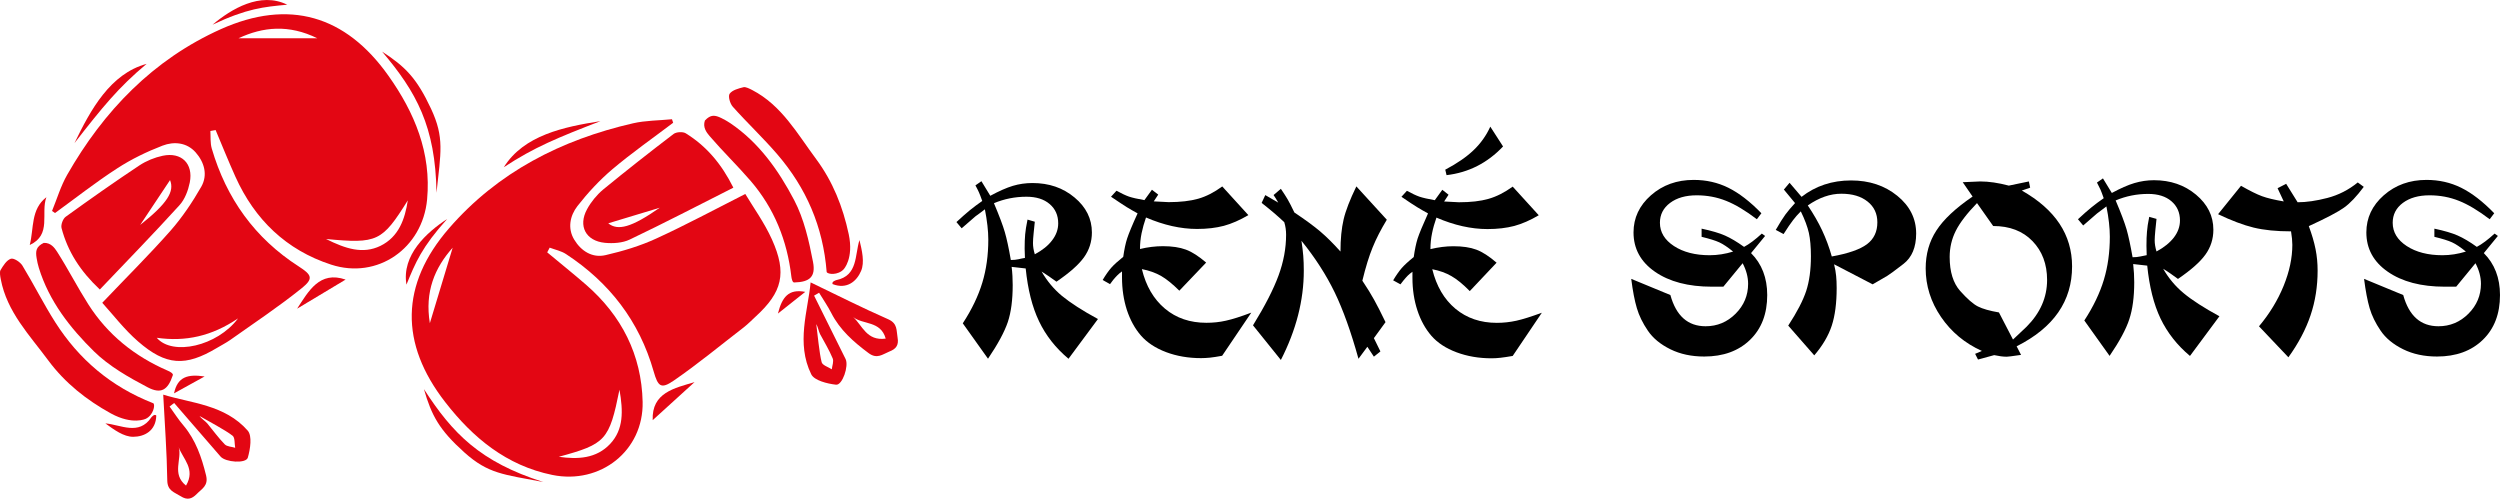
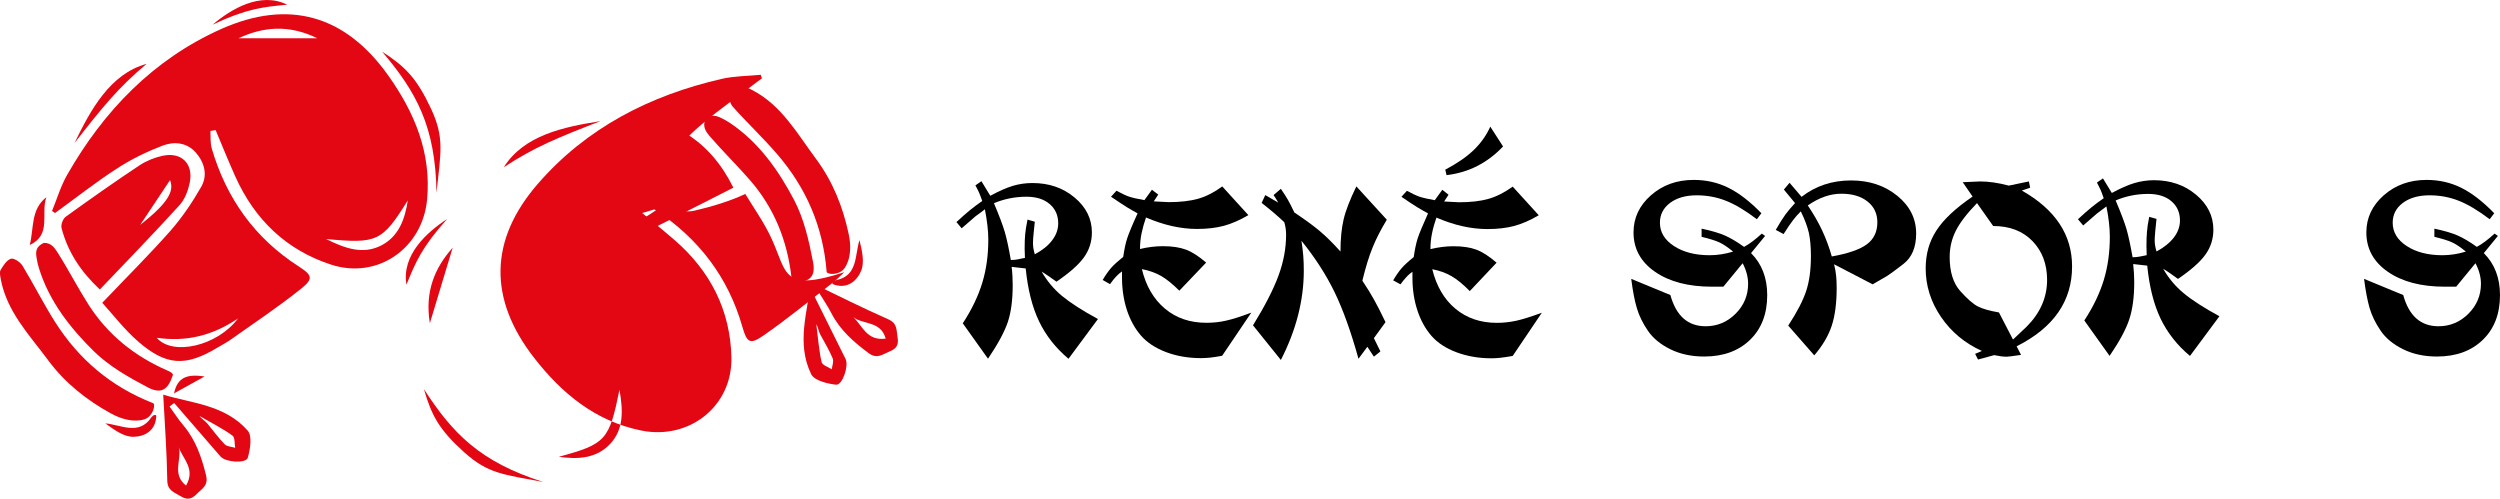
<svg xmlns="http://www.w3.org/2000/svg" id="Layer_1" x="0px" y="0px" viewBox="0 0 425.2 84.82" style="enable-background:new 0 0 425.2 84.82;" xml:space="preserve">
  <style type="text/css">	.st0{fill:#E30613;}	.st1{fill-rule:evenodd;clip-rule:evenodd;fill:#E30613;}</style>
  <g>
    <g>
      <path class="st0" d="M42.14,73.25c-3.9-4.45-9.68-4.67-14.38-6.13c0.26,4.98,0.62,9.79,0.69,14.6c0.03,1.77,1.2,1.99,2.27,2.67   c1.12,0.72,1.91,0.48,2.74-0.37c0.87-0.9,2.02-1.4,1.59-3.16c-0.76-3.09-1.75-6-3.84-8.49c-0.87-1.01-1.59-2.15-2.37-3.23   c0.26-0.21,0.53-0.4,0.78-0.6c2.63,3.04,5.25,6.08,7.89,9.11c0.84,0.98,4.34,1.24,4.64,0.18C42.57,76.38,42.91,74.14,42.14,73.25z    M30.4,76.07c0.71,2,2.9,3.68,1.24,6.52C29.15,80.61,30.99,78.09,30.4,76.07z M38.23,75.58c-1.08-1.11-2-2.38-2.99-3.58   c-0.32-0.37-1.04-0.85-1.31-1.25c1.36,0.79,4.41,2.4,5.63,3.36c0.42,0.33,0.31,1.34,0.44,2.05   C39.41,75.97,38.62,75.97,38.23,75.58z" />
      <path class="st0" d="M5.06,41.67c3.79-1.76,1.82-5.39,2.83-8.13C5.2,35.61,5.79,38.82,5.06,41.67z" />
      <path class="st0" d="M29.6,66.9c1.74-0.96,3.24-1.79,5.2-2.87C31.93,63.6,30.19,64.08,29.6,66.9z" />
-       <path class="st0" d="M50.53,52.5c2.78-1.67,5.67-3.4,8.25-4.95C54.34,46.02,52.48,49.53,50.53,52.5z" />
      <path class="st1" d="M18.85,70.31c-4.15-2.29-7.79-5.17-10.64-9.01C5,56.96,1.18,53.05,0.13,47.49c-0.09-0.47-0.23-1.23-0.04-1.55   c0.45-0.75,1.02-1.68,1.75-1.93c0.49-0.17,1.6,0.55,1.97,1.16c1.93,3.17,3.59,6.5,5.58,9.63c4.01,6.29,9.45,10.96,16.69,13.79   c0.35,0.28,0.01,2.02-1.29,2.64C24.8,71.22,22.57,72.35,18.85,70.31z" />
      <path class="st1" d="M29.38,63.85c-0.83,2.49-1.99,3.21-4.25,2.03c-3.24-1.7-6.57-3.59-9.15-6.12c-4.07-4-7.63-8.55-9.37-14.19   c-0.17-0.53-0.3-1.17-0.38-1.66c-0.21-1.25-0.08-1.97,1.21-2.6c1.19-0.05,1.83,0.82,2.28,1.52c1.86,2.92,3.44,6.01,5.3,8.93   c3.3,5.18,7.9,8.86,13.52,11.29C28.89,63.19,29.55,63.55,29.38,63.85z" />
      <path class="st1" d="M74.24,32.79c-0.17-11.3-3.43-17.15-9.25-24.01c3.94,2.55,5.88,4.5,8.31,9.69   C75.62,23.43,74.97,25.92,74.24,32.79z" />
      <path class="st1" d="M26.58,70.68c-0.06,2.6-2.02,3.6-3.92,3.61c-1.62,0.01-3.26-1.2-4.74-2.28c2.64,0.23,5.69,2.12,7.8-1   C25.72,71.01,26.27,70.3,26.58,70.68z" />
      <path class="st0" d="M152.66,57.42c-0.22-1.24,0.03-2.4-1.59-3.12c-4.41-1.93-8.7-4.11-13.2-6.27c-0.46,4.89-2.5,10.31,0.1,15.62   c0.51,1.06,2.72,1.61,4.22,1.78c1.09,0.12,2.2-3.19,1.63-4.36c-1.78-3.6-3.57-7.2-5.36-10.79c0.28-0.16,0.57-0.33,0.85-0.49   c0.69,1.14,1.46,2.25,2.07,3.44c1.47,2.88,3.78,4.91,6.34,6.82c1.45,1.08,2.37,0.22,3.52-0.25   C152.37,59.37,152.9,58.74,152.66,57.42z M139.47,56.81c0.73,1.37,1.56,2.71,2.15,4.14c0.22,0.51-0.08,1.24-0.15,1.86   c-0.6-0.39-1.58-0.68-1.72-1.2c-0.4-1.49-0.71-4.93-0.92-6.49C139.09,55.52,139.25,56.37,139.47,56.81z M145.11,53.93   c1.64,1.32,4.68,0.59,5.53,3.66C147.38,58.03,146.68,55.35,145.11,53.93z" />
      <path class="st0" d="M136.96,49.64c-1.55,1.23-2.9,2.3-4.65,3.69C133.02,50.51,134.13,49.1,136.96,49.64z" />
      <path class="st1" d="M141.61,48.32c2.42,0.95,4.1-0.48,4.84-2.23c0.64-1.5,0.15-3.47-0.27-5.26c-0.81,2.52-0.24,6.06-3.94,6.81   C142.25,47.64,141.38,47.88,141.61,48.32z" />
      <path class="st1" d="M36.15,4.2c3.17-2.67,8.13-5.66,12.7-3.4C44.83,1.18,42.01,1.43,36.15,4.2z" />
      <path class="st0" d="M66.07,12.89c-7.3-10.31-16.94-13.1-28.49-7.94c-11.53,5.17-19.94,13.9-26.16,24.79   c-1.09,1.91-1.73,4.09-2.57,6.14c0.16,0.11,0.34,0.24,0.51,0.35c3.5-2.54,6.91-5.23,10.55-7.58c2.41-1.57,5.05-2.85,7.73-3.88   c1.93-0.74,4.11-0.56,5.62,1.13c1.5,1.69,2.11,3.86,0.97,5.86c-1.51,2.64-3.23,5.2-5.23,7.48c-3.64,4.12-7.55,7.99-11.61,12.26   c1.82,2,3.74,4.53,6.09,6.57c4.76,4.15,8.08,4.29,13.37,1.13c0.77-0.46,1.57-0.87,2.29-1.37c4.09-2.9,8.27-5.67,12.17-8.81   c2.04-1.64,1.74-2.26-0.51-3.71c-7.47-4.8-12.3-11.58-14.78-20.03c-0.28-0.95-0.18-2-0.24-3c0.29-0.05,0.59-0.11,0.89-0.16   c1.11,2.64,2.18,5.3,3.36,7.92c3.29,7.31,8.66,12.49,16.29,14.97c7.89,2.57,15.54-2.78,16.32-11.08   C73.38,25.99,70.5,19.14,66.07,12.89z M40.49,54.15c-3.54,4.74-11.17,6.43-13.83,3.3C31.57,58.15,36.02,57.18,40.49,54.15z    M40.56,6.51c4.16-1.95,8.56-2.39,13.41,0H40.56z M64.7,41.82c-3,1.45-5.92,0.49-9.25-1.17c8.75,0.83,9.53,0.44,13.91-6.57   C68.87,37.28,67.83,40.28,64.7,41.82z" />
      <path class="st0" d="M27.68,26.49c-1.39,0.29-2.8,0.87-3.98,1.65c-4.24,2.81-8.4,5.75-12.53,8.73c-0.47,0.34-0.85,1.37-0.7,1.93   c1.05,3.99,3.19,7.32,6.51,10.44c4.59-4.82,9.15-9.5,13.53-14.32c0.93-1.01,1.49-2.52,1.77-3.89   C32.91,27.83,30.86,25.82,27.68,26.49z M23.84,38.26c1.71-2.57,3.43-5.15,5.08-7.63C29.7,32.56,28.49,34.58,23.84,38.26z" />
      <path class="st1" d="M24.94,10.86c-6.21,1.69-9.52,7.8-12.27,13.47C17.46,18.19,20.15,14.86,24.94,10.86z" />
      <path class="st0" d="M118.13,64.99c-2.4,2.18-4.89,4.44-7.12,6.47C110.82,66.77,114.73,66.01,118.13,64.99z" />
      <path class="st1" d="M144.35,39.83c-0.99-4.64-2.7-8.95-5.55-12.79c-3.22-4.33-5.85-9.12-10.87-11.73   c-0.43-0.22-1.11-0.57-1.47-0.48c-0.85,0.21-1.91,0.49-2.36,1.11c-0.3,0.42,0.06,1.69,0.54,2.22c2.47,2.77,5.19,5.32,7.6,8.13   c4.86,5.66,7.75,12.22,8.36,19.97c0.17,0.42,1.93,0.59,2.9-0.47C143.5,45.78,145.23,43.98,144.35,39.83z" />
      <path class="st1" d="M135.11,48.04c2.62-0.07,3.65-0.98,3.17-3.48c-0.69-3.6-1.53-7.33-3.21-10.53   c-2.65-5.05-5.98-9.78-10.86-13.08c-0.46-0.31-1.03-0.63-1.48-0.85c-1.14-0.56-1.86-0.65-2.84,0.4c-0.39,1.13,0.25,1.99,0.79,2.63   c2.25,2.62,4.75,5.04,7.01,7.66c4,4.66,6.19,10.12,6.9,16.21C134.63,47.38,134.78,48.11,135.11,48.04z" />
      <path class="st1" d="M92.4,81.98c-10.76-3.43-15.42-8.25-20.3-15.8c1.3,4.51,2.61,6.93,6.87,10.76   C83.04,80.59,85.61,80.69,92.4,81.98z" />
      <path class="st1" d="M76.06,37.24c-3.47,2.26-7.78,6.14-6.93,11.17C70.66,44.67,71.72,42.05,76.06,37.24z" />
-       <path class="st0" d="M131.29,40.72c-1.28-2.84-3.14-5.41-4.53-7.73c-5.25,2.66-10.1,5.27-15.1,7.56   c-2.75,1.27-5.71,2.16-8.66,2.84c-2.25,0.53-4.16-0.69-5.33-2.62c-1.18-1.94-0.72-4.09,0.54-5.72c1.77-2.27,3.77-4.42,5.96-6.28   c3.31-2.79,6.86-5.27,10.32-7.89c-0.07-0.21-0.13-0.4-0.2-0.6c-2.21,0.22-4.48,0.2-6.62,0.69c-12.21,2.8-23.01,8.31-31.3,17.86   c-8.29,9.55-8.4,19.59-0.65,29.56c4.7,6.06,10.42,10.8,18.23,12.39c8.17,1.66,15.52-4.12,15.35-12.42   c-0.18-8.01-3.57-14.67-9.62-19.93c-2.16-1.87-4.41-3.68-6.61-5.51c0.14-0.27,0.28-0.54,0.42-0.8c0.94,0.36,1.98,0.56,2.79,1.1   c7.37,4.83,12.46,11.41,14.89,19.94c0.74,2.59,1.25,3.06,3.41,1.58c4.12-2.83,7.99-6.04,11.95-9.09c0.7-0.55,1.32-1.19,1.97-1.79   C133.06,49.7,133.88,46.47,131.29,40.72z M73.11,54.97c-0.88-5.35,0.82-9.41,3.88-12.84C75.78,46.15,74.51,50.37,73.11,54.97z    M105.36,66.28c0.64,3.66,0.71,6.74-1.56,9.19c-2.37,2.55-5.56,2.68-8.76,2.22C103.02,75.52,103.62,74.9,105.36,66.28z" />
+       <path class="st0" d="M131.29,40.72c-1.28-2.84-3.14-5.41-4.53-7.73c-2.75,1.27-5.71,2.16-8.66,2.84c-2.25,0.53-4.16-0.69-5.33-2.62c-1.18-1.94-0.72-4.09,0.54-5.72c1.77-2.27,3.77-4.42,5.96-6.28   c3.31-2.79,6.86-5.27,10.32-7.89c-0.07-0.21-0.13-0.4-0.2-0.6c-2.21,0.22-4.48,0.2-6.62,0.69c-12.21,2.8-23.01,8.31-31.3,17.86   c-8.29,9.55-8.4,19.59-0.65,29.56c4.7,6.06,10.42,10.8,18.23,12.39c8.17,1.66,15.52-4.12,15.35-12.42   c-0.18-8.01-3.57-14.67-9.62-19.93c-2.16-1.87-4.41-3.68-6.61-5.51c0.14-0.27,0.28-0.54,0.42-0.8c0.94,0.36,1.98,0.56,2.79,1.1   c7.37,4.83,12.46,11.41,14.89,19.94c0.74,2.59,1.25,3.06,3.41,1.58c4.12-2.83,7.99-6.04,11.95-9.09c0.7-0.55,1.32-1.19,1.97-1.79   C133.06,49.7,133.88,46.47,131.29,40.72z M73.11,54.97c-0.88-5.35,0.82-9.41,3.88-12.84C75.78,46.15,74.51,50.37,73.11,54.97z    M105.36,66.28c0.64,3.66,0.71,6.74-1.56,9.19c-2.37,2.55-5.56,2.68-8.76,2.22C103.02,75.52,103.62,74.9,105.36,66.28z" />
      <path class="st0" d="M116.63,22.67c-0.49-0.3-1.59-0.24-2.06,0.11c-4.05,3.09-8.05,6.23-11.99,9.46   c-1.08,0.91-2.05,2.09-2.73,3.34c-1.56,2.85-0.23,5.4,3.03,5.72c1.39,0.13,3.01,0.03,4.23-0.56c5.89-2.81,11.68-5.82,17.62-8.82   C122.71,27.86,120.13,24.84,116.63,22.67z M103.45,37.98c2.85-0.87,5.81-1.76,8.76-2.65C107.37,38.71,105.08,39.29,103.45,37.98z" />
      <path class="st1" d="M85.69,28.44c3.42-5.46,10.22-6.86,16.44-7.84C94.87,23.41,90.9,25.02,85.69,28.44z" />
    </g>
    <g>
      <g>
        <path d="M180.62,50.33c-1.4-1.17-2.55-2.55-3.47-4.15c0.47,0.3,0.9,0.58,1.28,0.84c0.39,0.27,0.8,0.56,1.25,0.89    c2.21-1.5,3.77-2.88,4.68-4.14c0.9-1.26,1.35-2.67,1.35-4.23c0-2.33-0.99-4.32-2.95-5.95c-1.97-1.65-4.35-2.46-7.16-2.46    c-1.15,0-2.27,0.16-3.34,0.48c-1.08,0.33-2.36,0.89-3.83,1.69l-1.51-2.48l-1.02,0.71c0.27,0.49,0.47,0.9,0.6,1.19    c0.13,0.29,0.32,0.78,0.56,1.46c-0.76,0.53-1.46,1.05-2.1,1.57c-0.64,0.53-1.4,1.19-2.29,2.02l0.89,1.06    c0.68-0.59,1.46-1.27,2.35-2.04c0.54-0.38,1.07-0.78,1.6-1.19c0.38,1.95,0.58,3.67,0.58,5.14c0,2.66-0.34,5.11-1.02,7.34    c-0.68,2.25-1.78,4.55-3.32,6.91l4.29,6.02c1.68-2.48,2.8-4.56,3.37-6.24c0.56-1.68,0.83-3.78,0.83-6.28    c0-1.01-0.05-2.04-0.18-3.1l2.39,0.27c0.36,3.57,1.11,6.57,2.27,8.98c1.15,2.42,2.82,4.54,5.01,6.38l5.01-6.76    C184.06,52.81,182.04,51.49,180.62,50.33z M176,43.25c-0.21-0.68-0.31-1.31-0.31-1.91c0-0.38,0.03-0.94,0.11-1.68    c0.07-0.74,0.13-1.39,0.2-1.95l-1.24-0.36c-0.22,1.04-0.34,1.87-0.4,2.5c-0.06,0.64-0.09,1.44-0.09,2.42l0.05,1.6    c-0.33,0.05-0.69,0.12-1.09,0.22c-0.4,0.09-0.83,0.13-1.31,0.13c-0.35-2.04-0.69-3.61-1.02-4.74c-0.32-1.12-0.94-2.76-1.85-4.92    c1.74-0.73,3.58-1.1,5.53-1.1c1.66,0,2.97,0.41,3.94,1.24c0.98,0.83,1.46,1.93,1.46,3.29c0,1.03-0.35,2-1.04,2.89    C178.26,41.79,177.27,42.57,176,43.25z" />
        <path d="M208.51,54.54c-1.09,0.25-2.2,0.36-3.33,0.36c-2.77,0-5.12-0.79-7.04-2.4c-1.92-1.61-3.23-3.84-3.93-6.73    c1.24,0.24,2.32,0.63,3.25,1.15c0.93,0.54,1.97,1.38,3.12,2.52l4.56-4.78c-1.27-1.09-2.42-1.83-3.46-2.21    c-1.03-0.38-2.33-0.58-3.89-0.58c-1.27,0-2.57,0.16-3.9,0.48c0-0.92,0.09-1.8,0.27-2.68c0.18-0.87,0.43-1.76,0.75-2.68    c3.02,1.3,5.91,1.95,8.68,1.95c1.72,0,3.23-0.18,4.56-0.53c1.33-0.36,2.72-0.97,4.17-1.82l-4.44-4.88    c-1.38,1.01-2.75,1.71-4.09,2.09c-1.35,0.38-3.03,0.58-5.03,0.58l-2.53-0.13l0.76-1.15l-1.07-0.83l-1.28,1.77    c-1.18-0.21-2.06-0.41-2.62-0.6c-0.57-0.2-1.27-0.53-2.13-1l-0.93,1.02c1.22,0.82,2.1,1.41,2.68,1.77    c0.58,0.35,1.19,0.71,1.84,1.06c-0.92,2.01-1.5,3.43-1.77,4.25c-0.27,0.82-0.49,1.87-0.67,3.14c-0.92,0.74-1.6,1.36-2.04,1.86    c-0.44,0.5-0.93,1.19-1.46,2.08l1.25,0.71l0.53-0.71c0.27-0.32,0.51-0.6,0.73-0.81c0.23-0.23,0.48-0.44,0.78-0.65v1.02    c0,1.99,0.28,3.84,0.83,5.55c0.57,1.71,1.36,3.16,2.4,4.35c1.03,1.18,2.45,2.12,4.27,2.81c1.81,0.68,3.8,1.02,5.95,1.02    c0.47,0,0.98-0.03,1.5-0.08c0.54-0.06,1.23-0.16,2.08-0.32l4.96-7.34C211.05,53.84,209.61,54.3,208.51,54.54z" />
        <path d="M233.67,57.51l1.11,2.26l-1.11,0.89l-1.11-1.68l-1.51,2.04c-1.27-4.58-2.62-8.34-4.05-11.3    c-1.43-2.95-3.31-5.88-5.65-8.77c0.15,0.97,0.25,1.83,0.31,2.57c0.06,0.74,0.09,1.58,0.09,2.52c0,5.05-1.3,10.11-3.9,15.18    l-4.74-5.89c2.04-3.31,3.48-6.12,4.34-8.46c0.86-2.33,1.29-4.65,1.29-6.95c0-0.74-0.1-1.45-0.31-2.13    c-1.15-1.09-2.44-2.18-3.85-3.28l0.62-1.33l2.21,1.28c-0.12-0.21-0.26-0.44-0.42-0.71c-0.16-0.27-0.29-0.46-0.38-0.58l1.24-1.06    c0.5,0.74,0.89,1.34,1.15,1.79c0.27,0.46,0.65,1.2,1.15,2.24c1.86,1.24,3.32,2.31,4.38,3.21c1.06,0.9,2.22,2.04,3.46,3.43    c0-2.13,0.18-3.95,0.53-5.45c0.35-1.51,1.08-3.38,2.17-5.63l5.18,5.67c-1,1.65-1.81,3.22-2.41,4.7    c-0.61,1.48-1.19,3.37-1.75,5.67c0.83,1.24,1.5,2.33,2.01,3.26c0.52,0.93,1.16,2.19,1.93,3.79L233.67,57.51z" />
        <path d="M257.28,31.74l4.43,4.87c-1.45,0.86-2.84,1.46-4.16,1.82c-1.33,0.35-2.85,0.53-4.56,0.53c-2.78,0-5.67-0.65-8.68-1.95    c-0.32,0.92-0.58,1.81-0.75,2.68c-0.18,0.87-0.27,1.77-0.27,2.68c1.33-0.32,2.63-0.49,3.9-0.49c1.56,0,2.86,0.19,3.9,0.58    c1.03,0.38,2.18,1.12,3.45,2.22l-4.56,4.83c-1.15-1.17-2.19-2.02-3.12-2.55c-0.93-0.54-2.02-0.93-3.26-1.17    c0.71,2.88,2.02,5.12,3.94,6.72c1.92,1.6,4.27,2.4,7.04,2.4c1.12,0,2.23-0.12,3.32-0.36c1.09-0.24,2.54-0.7,4.34-1.36l-4.96,7.35    c-0.86,0.15-1.55,0.25-2.08,0.31c-0.53,0.06-1.03,0.09-1.51,0.09c-2.16,0-4.14-0.34-5.96-1.02c-1.82-0.68-3.24-1.62-4.27-2.8    c-1.03-1.19-1.83-2.63-2.39-4.34c-0.56-1.7-0.84-3.55-0.84-5.54v-1.02c-0.3,0.21-0.55,0.42-0.78,0.64    c-0.22,0.22-0.46,0.5-0.73,0.82l-0.53,0.68l-1.24-0.68c0.53-0.89,1.02-1.58,1.46-2.09c0.44-0.5,1.12-1.13,2.04-1.87    c0.18-1.27,0.4-2.32,0.66-3.15c0.27-0.83,0.86-2.25,1.77-4.27c-0.65-0.35-1.26-0.71-1.84-1.06c-0.58-0.35-1.47-0.94-2.68-1.77    l0.93-1.02c0.86,0.47,1.56,0.8,2.13,1c0.56,0.19,1.43,0.39,2.61,0.6l1.28-1.77l1.06,0.84l-0.75,1.15l2.52,0.13    c2.01,0,3.68-0.19,5.03-0.58C254.52,33.44,255.89,32.74,257.28,31.74z M253.47,21.54l2.17,3.37c-2.66,2.81-5.86,4.44-9.61,4.88    l-0.22-0.93c2.01-1.06,3.62-2.17,4.83-3.33C251.84,24.38,252.79,23.05,253.47,21.54z" />
      </g>
      <g>
        <path d="M277.44,47.43l6.66,2.75c0.98,3.54,2.97,5.31,5.99,5.31c1.98,0,3.68-0.71,5.1-2.13c1.42-1.42,2.13-3.12,2.13-5.09    c0-1.15-0.31-2.32-0.93-3.5l-3.28,3.99h-1.95c-4.02,0-7.24-0.85-9.68-2.54c-2.44-1.69-3.65-3.93-3.65-6.69    c0-2.47,0.99-4.58,2.97-6.32c1.98-1.74,4.4-2.61,7.26-2.61c2.13,0,4.09,0.44,5.89,1.33c1.8,0.89,3.68,2.33,5.63,4.34l-0.77,1.02    c-1.92-1.46-3.67-2.51-5.23-3.13c-1.57-0.63-3.24-0.94-5.01-0.94c-1.86,0-3.37,0.43-4.52,1.29c-1.15,0.86-1.73,1.99-1.73,3.38    c0,1.6,0.8,2.92,2.39,3.96c1.59,1.04,3.62,1.56,6.07,1.56c1.33,0,2.66-0.21,3.99-0.62c-0.92-0.75-1.7-1.27-2.35-1.57    c-0.65-0.3-1.65-0.61-3.01-0.94v-1.39c1.69,0.36,3.02,0.75,3.97,1.17c0.95,0.42,2.04,1.06,3.25,1.93    c0.89-0.47,1.9-1.23,3.02-2.26l0.56,0.4l-2.39,2.92c1.83,1.83,2.75,4.21,2.75,7.13c0,3.19-0.97,5.73-2.92,7.62    c-1.95,1.89-4.55,2.84-7.8,2.84c-2.16,0-4.08-0.41-5.76-1.24c-1.68-0.83-2.96-1.88-3.83-3.17c-0.87-1.28-1.49-2.55-1.86-3.81    C278.02,51.15,277.7,49.49,277.44,47.43z" />
        <path d="M303.35,39.81l-1.33-0.71c0.68-1.18,1.23-2.05,1.64-2.61c0.41-0.56,0.96-1.21,1.64-1.95l-1.9-2.3l0.97-1.15l2.04,2.39    c2.39-1.86,5.2-2.79,8.42-2.79c3.1,0,5.72,0.87,7.86,2.61c2.14,1.74,3.21,3.88,3.21,6.42c0,2.33-0.72,4.05-2.15,5.16    c-1.43,1.11-2.36,1.79-2.77,2.04s-1.24,0.73-2.48,1.44l-6.56-3.41c0.18,0.74,0.3,1.4,0.35,1.98c0.06,0.58,0.09,1.27,0.09,2.06    c0,2.57-0.28,4.71-0.84,6.41c-0.56,1.7-1.55,3.38-2.97,5.04l-4.43-5.06c1.51-2.31,2.52-4.27,3.06-5.9c0.53-1.63,0.8-3.59,0.8-5.9    c0-1.6-0.12-2.92-0.35-3.97c-0.24-1.05-0.69-2.27-1.37-3.66c-0.5,0.5-0.95,1-1.33,1.51C304.56,37.96,304.03,38.74,303.35,39.81z     M307.47,34.94c0.97,1.45,1.79,2.86,2.44,4.25c0.65,1.39,1.2,2.86,1.64,4.43c2.8-0.5,4.8-1.2,5.98-2.08    c1.18-0.89,1.77-2.13,1.77-3.72c0-1.48-0.55-2.66-1.66-3.54c-1.11-0.89-2.59-1.33-4.45-1.33    C311.29,32.94,309.39,33.61,307.47,34.94z" />
        <path d="M342.99,58.9l0.75,1.46c-0.83,0.12-1.4,0.2-1.73,0.24c-0.33,0.04-0.56,0.07-0.71,0.07c-0.59,0-1.3-0.09-2.13-0.27    l-2.75,0.75l-0.49-0.97l1.15-0.49c-2.89-1.3-5.21-3.23-6.95-5.78c-1.74-2.55-2.61-5.31-2.61-8.26c0-2.42,0.6-4.57,1.82-6.44    c1.21-1.88,3.26-3.8,6.16-5.78l-1.68-2.44l2.97-0.13c1.48,0,3.1,0.24,4.87,0.71l3.41-0.71l0.22,1.06l-1.42,0.49    c5.7,3.22,8.55,7.52,8.55,12.89C352.43,51.21,349.28,55.74,342.99,58.9z M339.98,53.14l2.39,4.61l2.3-2.17    c2.33-2.33,3.5-4.99,3.5-7.97c0-2.69-0.83-4.89-2.48-6.6c-1.65-1.71-3.88-2.57-6.69-2.57l-2.75-3.9    c-1.71,1.77-2.92,3.34-3.61,4.72c-0.69,1.37-1.04,2.86-1.04,4.45c0,2.51,0.6,4.44,1.79,5.78c1.2,1.34,2.2,2.22,3.01,2.63    C337.23,52.54,338.41,52.87,339.98,53.14z" />
        <path d="M358.8,60.53l-4.3-6.02c1.54-2.36,2.64-4.66,3.32-6.91c0.68-2.24,1.02-4.69,1.02-7.35c0-1.48-0.19-3.19-0.58-5.14    c-0.53,0.41-1.06,0.81-1.6,1.2c-0.89,0.77-1.67,1.45-2.35,2.04l-0.89-1.06c0.89-0.83,1.65-1.5,2.28-2.01    c0.63-0.52,1.34-1.04,2.1-1.57c-0.24-0.68-0.42-1.17-0.55-1.46c-0.13-0.29-0.33-0.69-0.6-1.2l1.02-0.71l1.51,2.48    c1.48-0.8,2.75-1.36,3.83-1.68c1.08-0.32,2.19-0.49,3.34-0.49c2.8,0,5.19,0.82,7.15,2.46c1.96,1.64,2.95,3.62,2.95,5.96    c0,1.57-0.45,2.98-1.35,4.23c-0.9,1.26-2.46,2.63-4.67,4.14c-0.44-0.32-0.86-0.62-1.24-0.89c-0.38-0.27-0.81-0.55-1.28-0.84    c0.92,1.6,2.07,2.98,3.48,4.15c1.4,1.17,3.43,2.48,6.09,3.93l-5.01,6.75c-2.19-1.83-3.85-3.96-5.01-6.37    c-1.15-2.41-1.9-5.41-2.26-8.99l-2.39-0.27c0.12,1.06,0.18,2.09,0.18,3.1c0,2.51-0.28,4.6-0.84,6.29    C361.61,55.97,360.49,58.05,358.8,60.53z M365.54,36.88l1.24,0.35c-0.06,0.56-0.13,1.21-0.2,1.95c-0.07,0.74-0.11,1.3-0.11,1.68    c0,0.59,0.1,1.23,0.31,1.91c1.27-0.68,2.25-1.47,2.95-2.37c0.69-0.9,1.04-1.87,1.04-2.9c0-1.36-0.49-2.45-1.46-3.28    c-0.97-0.83-2.29-1.24-3.94-1.24c-1.95,0-3.79,0.37-5.54,1.11c0.92,2.16,1.53,3.79,1.86,4.92c0.32,1.12,0.66,2.7,1.02,4.74    c0.47,0,0.91-0.04,1.31-0.13c0.4-0.09,0.76-0.16,1.09-0.22l-0.04-1.59c0-0.97,0.03-1.78,0.09-2.41    C365.2,38.75,365.33,37.92,365.54,36.88z" />
-         <path d="M387.37,32.01l1.46-0.75l1.95,3.14c1.48,0,3.16-0.24,5.05-0.73c1.89-0.49,3.62-1.37,5.18-2.64l1.02,0.75    c-1.21,1.62-2.33,2.81-3.37,3.54c-1.03,0.74-3.03,1.79-5.98,3.14c0.53,1.42,0.91,2.72,1.15,3.92c0.24,1.2,0.35,2.41,0.35,3.65    c0,2.69-0.4,5.22-1.2,7.59c-0.8,2.38-2.05,4.76-3.77,7.15l-5-5.27c1.8-2.15,3.2-4.45,4.19-6.88c0.99-2.44,1.48-4.76,1.48-6.97    c0-0.62-0.07-1.39-0.22-2.3c-2.48,0-4.6-0.21-6.36-0.64c-1.76-0.43-3.77-1.19-6.05-2.28l3.9-4.83c1.51,0.86,2.69,1.45,3.57,1.77    c0.87,0.32,2.1,0.62,3.7,0.89L387.37,32.01z" />
        <path d="M402.08,47.43l6.66,2.75c0.98,3.54,2.97,5.31,5.99,5.31c1.98,0,3.68-0.71,5.1-2.13c1.42-1.42,2.13-3.12,2.13-5.09    c0-1.15-0.31-2.32-0.93-3.5l-3.28,3.99h-1.95c-4.02,0-7.24-0.85-9.68-2.54c-2.44-1.69-3.65-3.93-3.65-6.69    c0-2.47,0.99-4.58,2.97-6.32c1.98-1.74,4.4-2.61,7.26-2.61c2.13,0,4.09,0.44,5.89,1.33c1.8,0.89,3.68,2.33,5.63,4.34l-0.77,1.02    c-1.92-1.46-3.67-2.51-5.23-3.13c-1.57-0.63-3.24-0.94-5.01-0.94c-1.86,0-3.37,0.43-4.53,1.29c-1.15,0.86-1.73,1.99-1.73,3.38    c0,1.6,0.8,2.92,2.39,3.96c1.59,1.04,3.62,1.56,6.07,1.56c1.33,0,2.66-0.21,3.99-0.62c-0.92-0.75-1.7-1.27-2.35-1.57    c-0.65-0.3-1.65-0.61-3.01-0.94v-1.39c1.69,0.36,3.02,0.75,3.97,1.17c0.95,0.42,2.04,1.06,3.25,1.93    c0.89-0.47,1.9-1.23,3.02-2.26l0.56,0.4l-2.39,2.92c1.83,1.83,2.75,4.21,2.75,7.13c0,3.19-0.97,5.73-2.92,7.62    c-1.95,1.89-4.55,2.84-7.8,2.84c-2.16,0-4.08-0.41-5.76-1.24c-1.68-0.83-2.96-1.88-3.83-3.17c-0.87-1.28-1.49-2.55-1.86-3.81    C402.66,51.15,402.34,49.49,402.08,47.43z" />
      </g>
    </g>
  </g>
</svg>